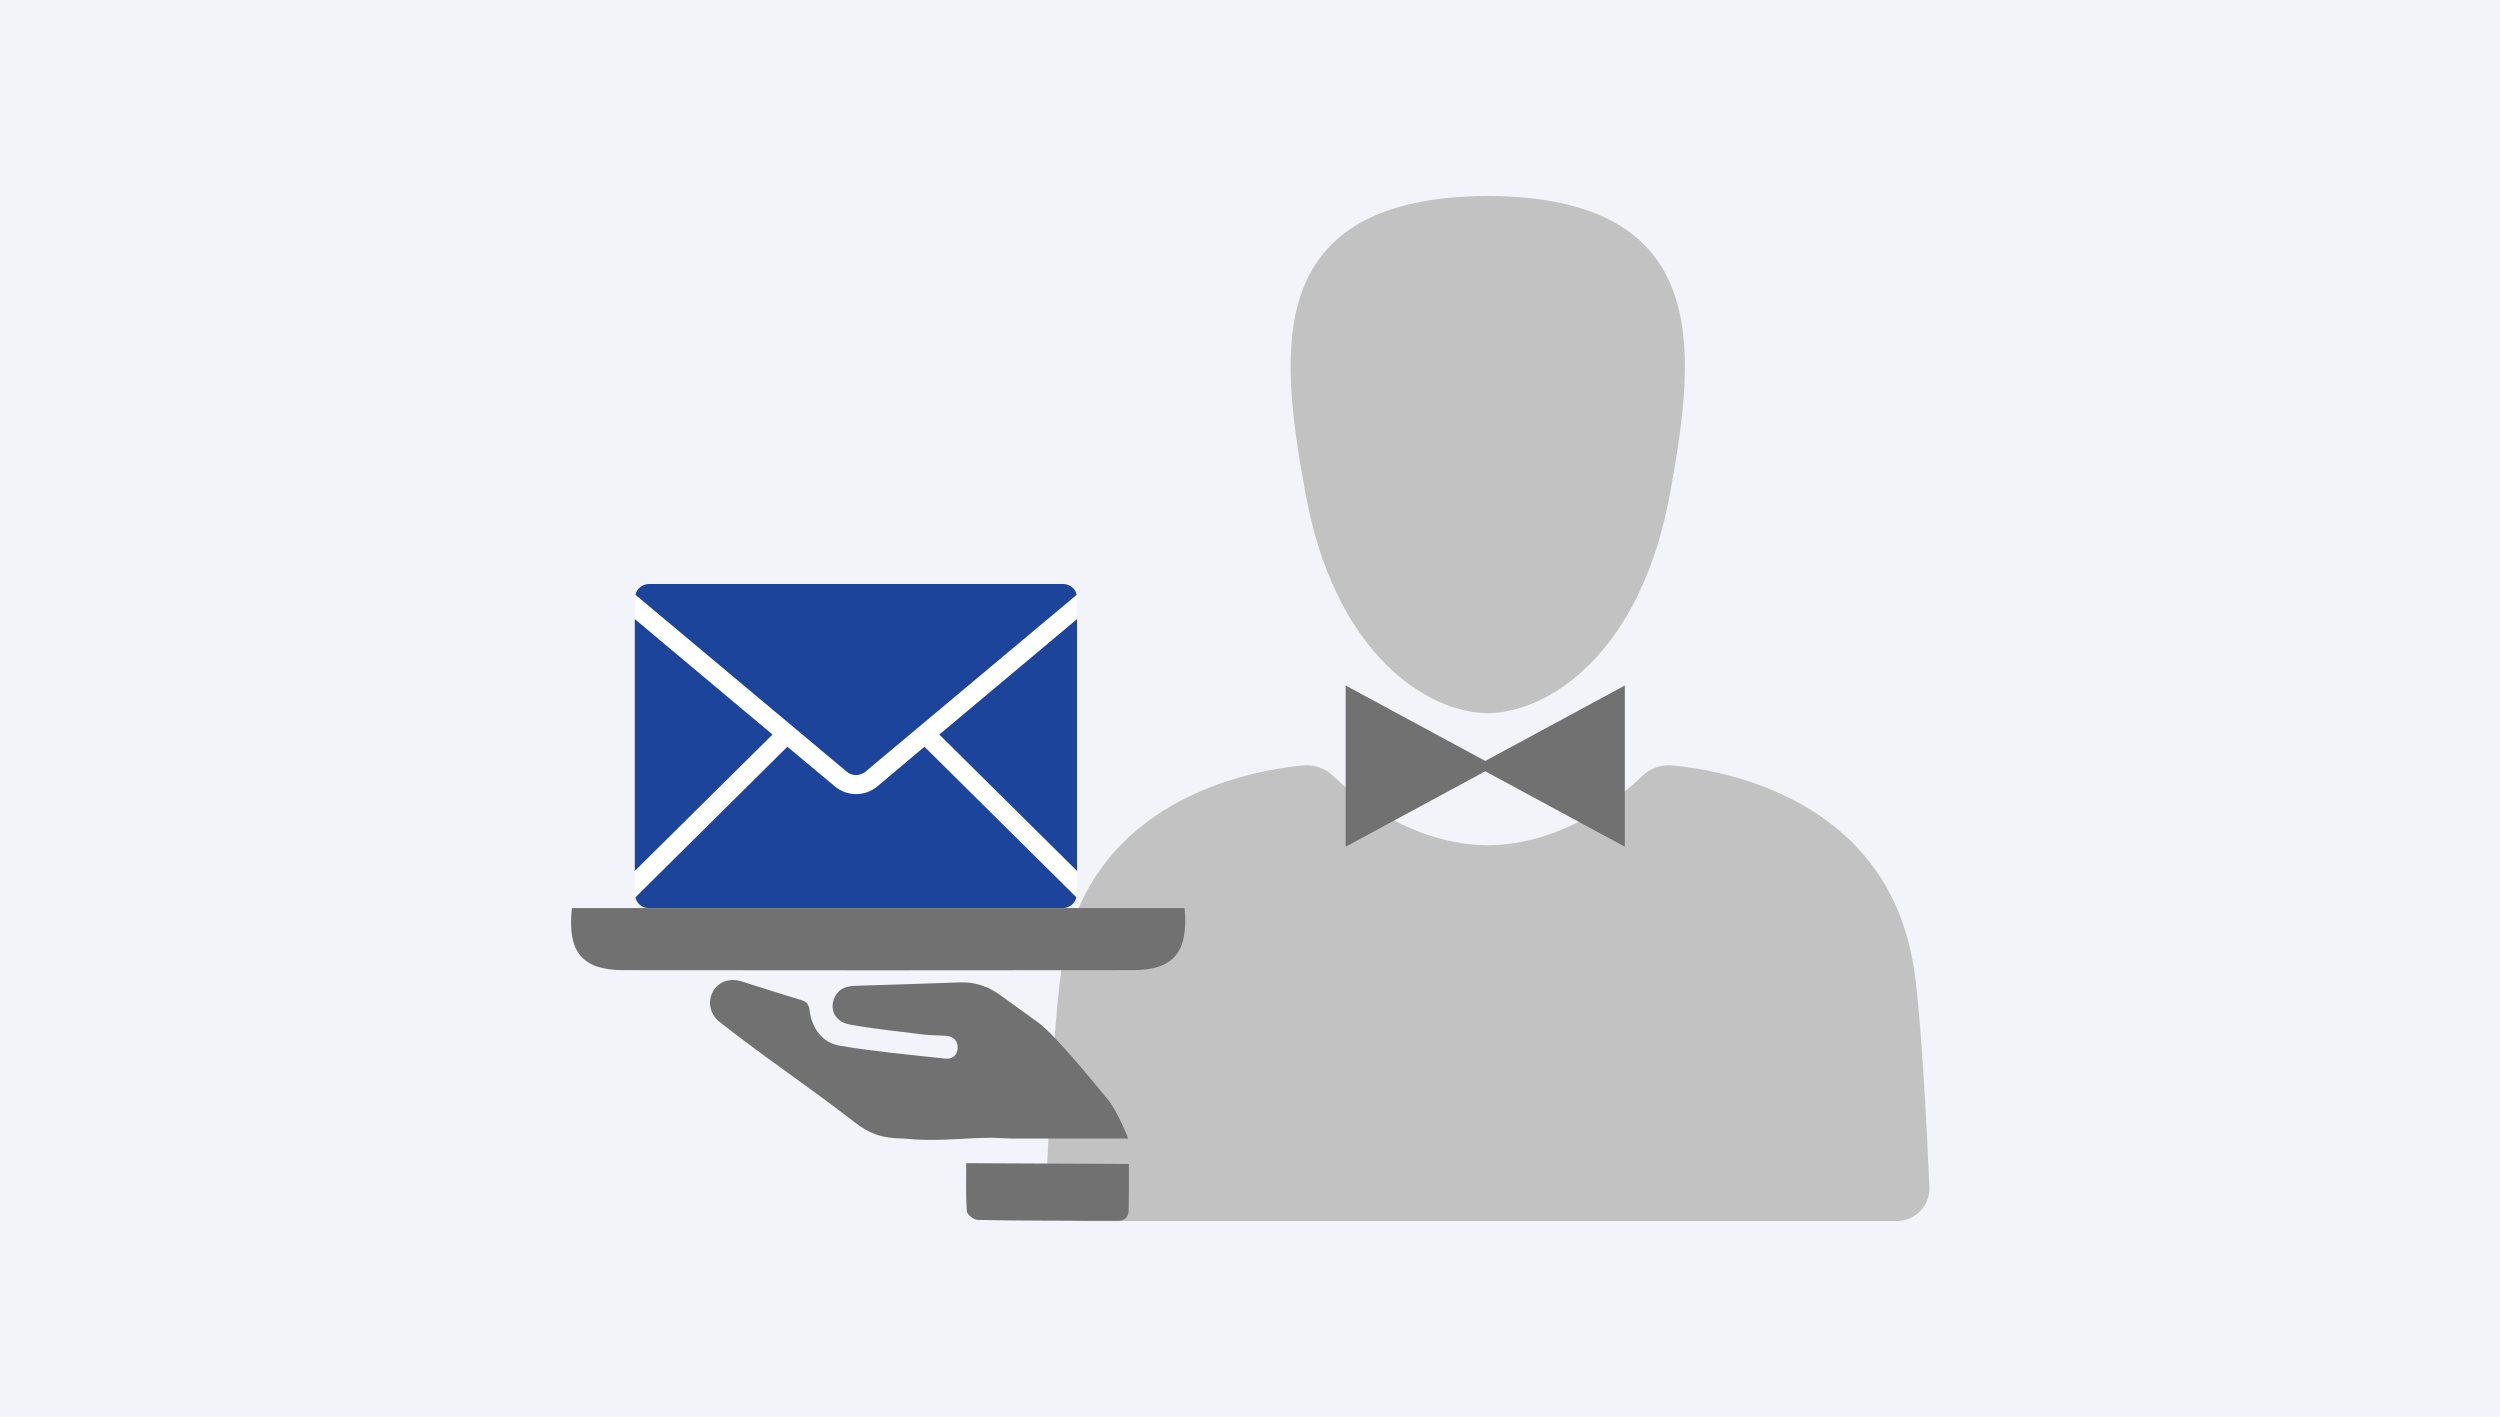
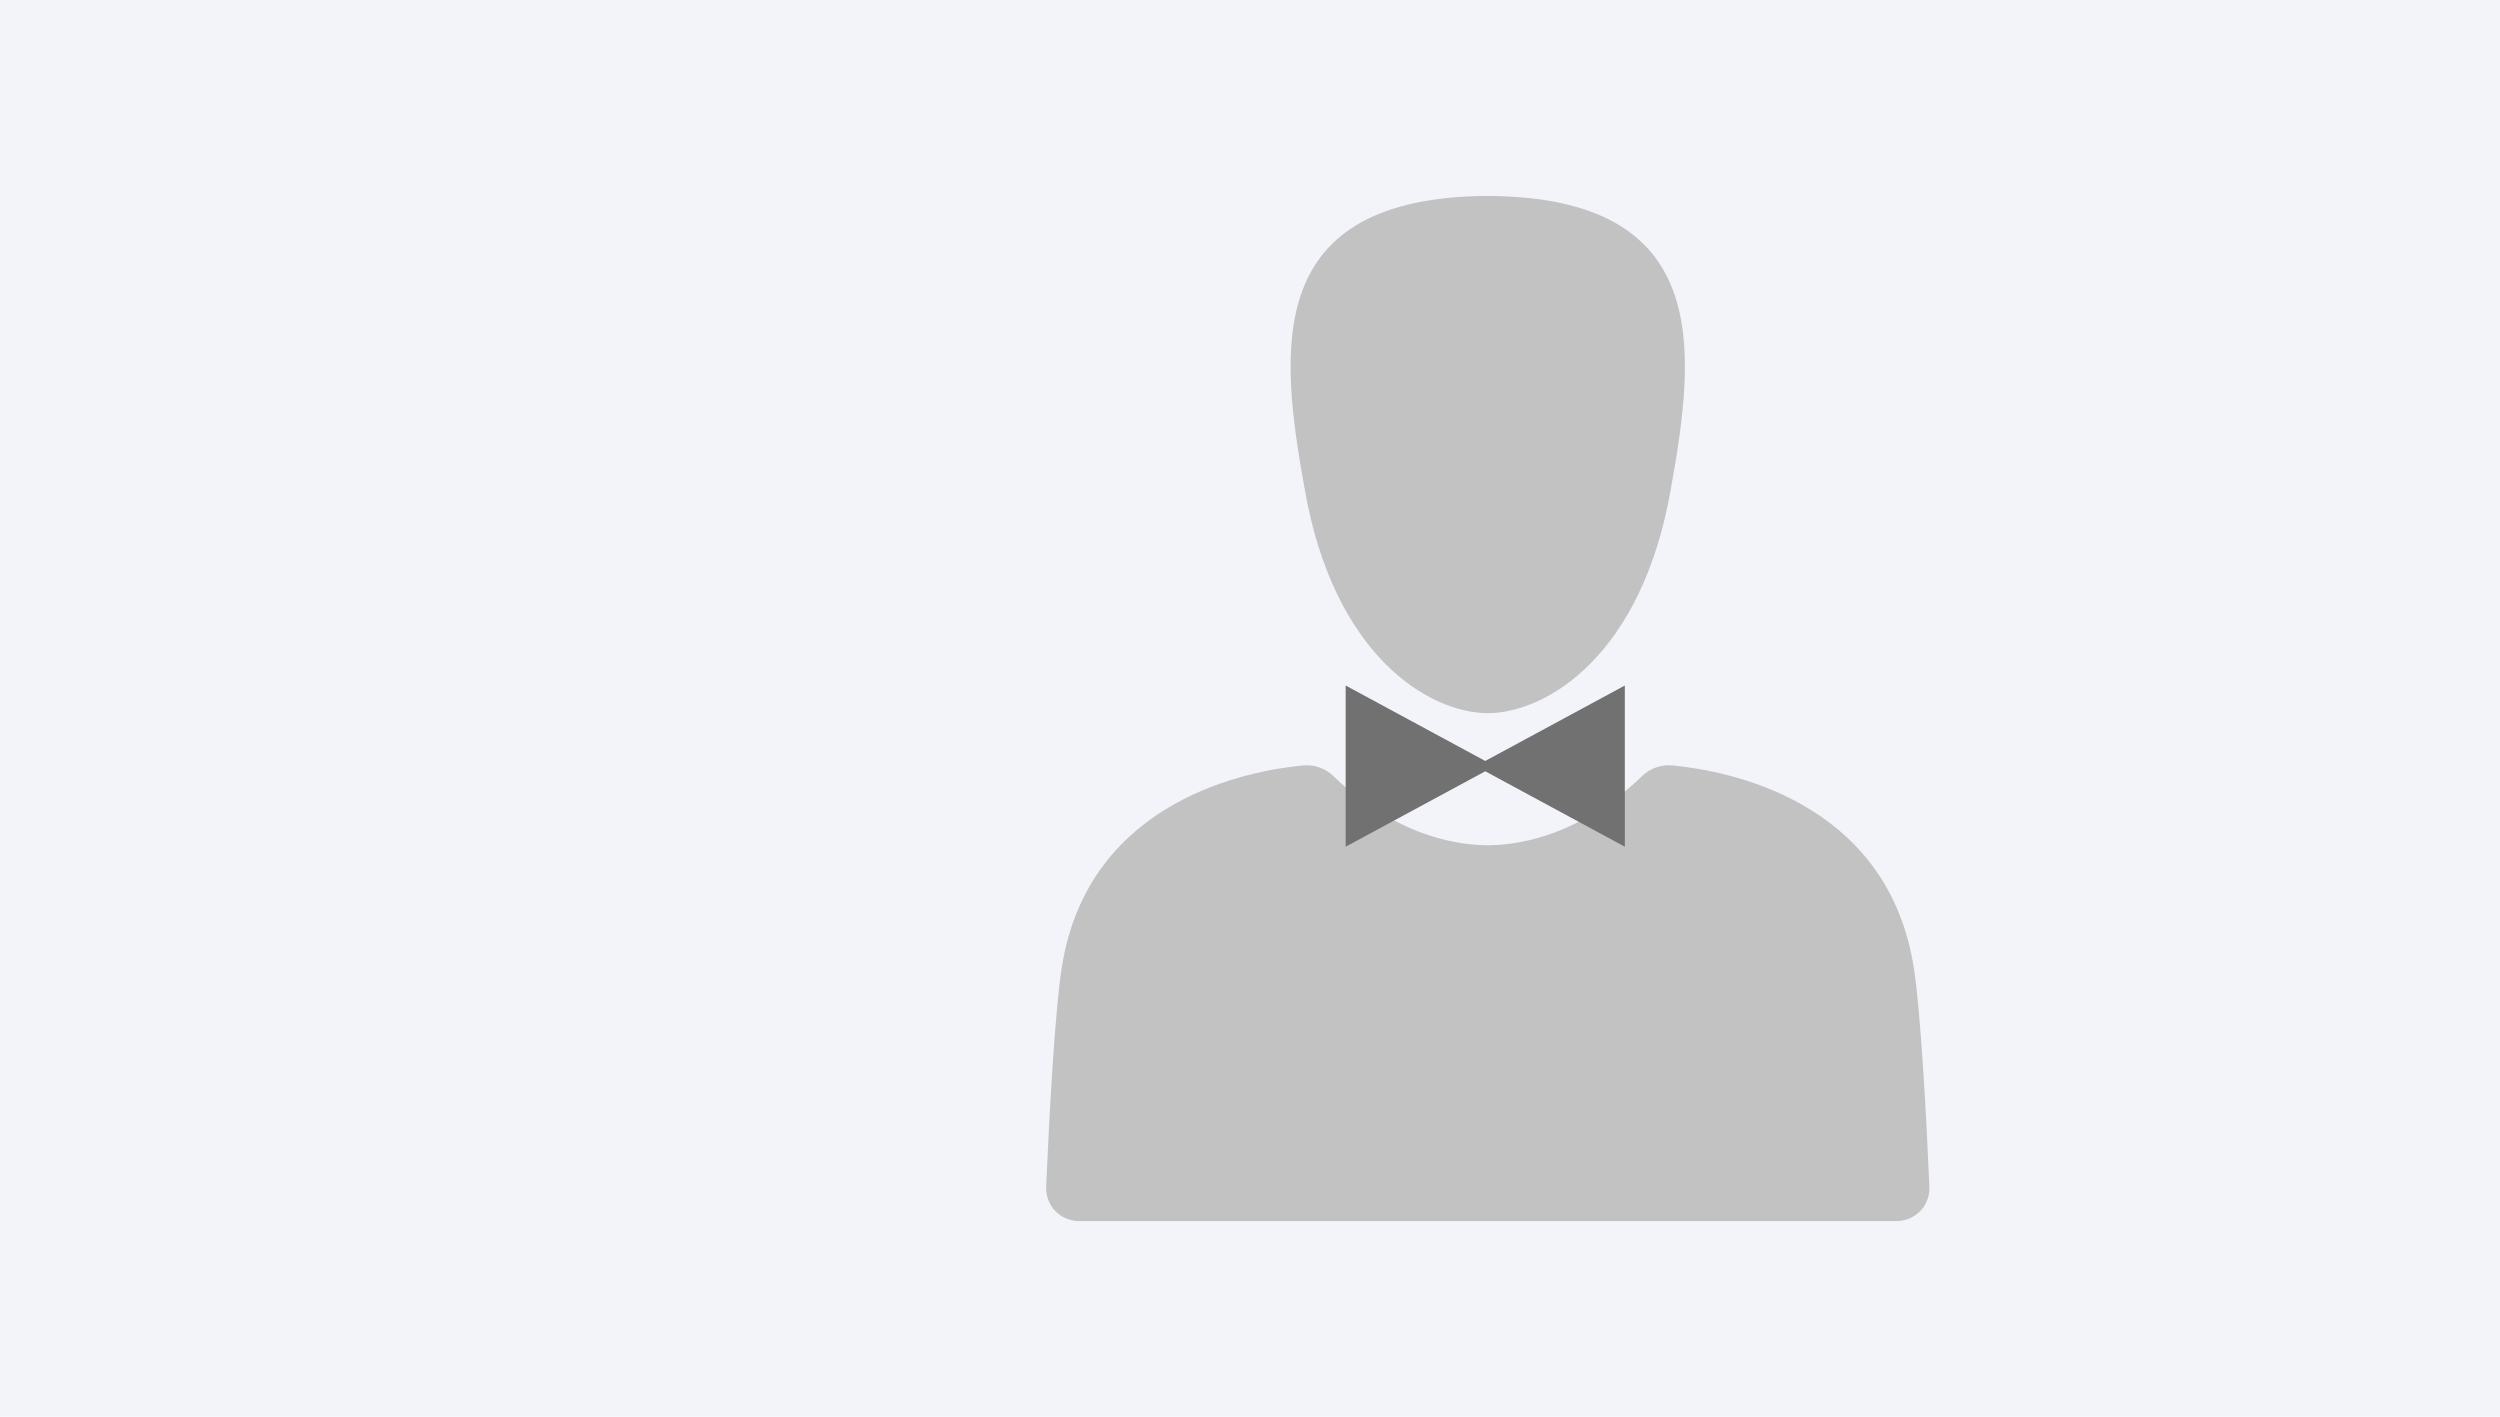
<svg xmlns="http://www.w3.org/2000/svg" xmlns:xlink="http://www.w3.org/1999/xlink" width="300" height="170" viewBox="0 0 300 170">
  <defs>
    <style>
      .cls-1 {
        fill: #717171;
      }

      .cls-1, .cls-2, .cls-3, .cls-4, .cls-5 {
        stroke-width: 0px;
      }

      .cls-2 {
        fill: #c2c2c2;
      }

      .cls-3 {
        fill: #fff;
      }

      .cls-4 {
        fill: #1c449b;
      }

      .cls-5 {
        fill: #f2f4f9;
      }
    </style>
    <symbol id="TIPP_GRAFIK_3" data-name="TIPP_GRAFIK 3" viewBox="0 0 243.28 183.61">
      <g>
        <g>
          <path class="cls-2" d="M240.28,137.03c-5.26-28.9-33.23-34.1-43.05-35.03-2.02-.19-4,.53-5.45,1.95-4.11,4.02-14.19,12.19-27.6,12.36-13.41-.17-23.49-8.34-27.6-12.36-1.45-1.42-3.43-2.14-5.45-1.95-9.82.93-37.8,6.13-43.05,35.03-1.45,7.98-2.53,29.74-2.99,40.45-.14,3.36,2.53,6.13,5.89,6.13h146.41c3.36,0,6.04-2.78,5.89-6.13-.46-10.72-1.54-32.47-2.99-40.45Z" />
          <path class="cls-2" d="M164.18,0c-40.22.23-37.33,27.35-32.79,52.49,5.18,29.8,22.17,40.08,32.79,40.16,10.62-.08,27.61-10.37,32.79-40.16C201.51,27.35,204.39.23,164.18,0Z" />
        </g>
-         <path class="cls-1" d="M109.88,127.55c.74,7.87-1.96,11.11-9.24,11.12-30.43.04-60.86.04-91.29,0-7.37-.01-10.07-3.28-9.2-11.12h109.73Z" />
        <g>
-           <path class="cls-1" d="M96.44,162.22c-2.43-2.98-9.74-11.97-12.71-14.12-2.26-1.64-4.53-3.28-6.8-4.92-2.18-1.58-4.56-2.43-7.3-2.32-6.16.24-12.33.41-18.5.6-1.52.05-2.91.28-3.76,1.77-1.26,2.2-.23,4.68,2.55,5.18,4.43.8,8.92,1.25,13.4,1.81,1.26.16,2.54.11,3.81.21,1.34.11,2.16.86,2.11,2.21-.04,1.32-1.03,2-2.2,1.87-6.3-.68-12.63-1.25-18.88-2.3-3.22-.54-5.01-3.13-5.46-6.38-.15-1.04-.46-1.51-1.48-1.81-3.59-1.06-7.15-2.24-10.73-3.35-2.13-.66-4.13.09-5.09,1.84-.99,1.82-.56,4.05,1.22,5.45,8.04,6.33,16.11,11.69,24.19,17.97,2.58,2,4.87,2.89,8.7,2.89,5.66.58,9.58,0,14.7-.12.73-.08,3.76.12,4.46.12h21.08c.11,0-1.92-4.79-3.32-6.6Z" />
-           <path class="cls-1" d="M99.89,173.38c-6.86-.05-22.18-.09-29.12-.14,0,2.97-.1,5.81.11,8.62.04.58,1.23,1.52,1.91,1.54,6.05.17,19.28.14,25.18.17,1.27,0,1.87-.76,1.9-1.91.06-2.71.03-5.43.03-8.28Z" />
-         </g>
+           </g>
        <polygon class="cls-1" points="188.73 116.56 188.73 87.69 163.73 101.2 138.73 87.69 138.73 116.56 163.73 103.05 188.73 116.56" />
-         <rect class="cls-3" x="11.41" y="69.51" width="79.21" height="58.04" rx="2.25" ry="2.25" />
        <g id="freemail">
-           <path class="cls-4" d="M49.44,103.18l-37.91-31.74c.24-1.15,1.27-1.93,2.42-1.93h74.19c1.15,0,2.18.79,2.42,1.93l-37.91,31.74c-.97.73-2.3.73-3.2,0ZM36.08,96.47l-24.67-20.68v45.11l24.67-24.43ZM65.95,96.47l24.67,24.43v-45.11l-24.67,20.68ZM13.89,127.55h74.19c1.15,0,2.18-.79,2.42-1.93l-27.21-26.97-8.46,7.13c-2.18,1.81-5.38,1.81-7.56,0l-8.53-7.13-27.21,26.97c.24,1.15,1.21,1.93,2.36,1.93Z" />
-         </g>
+           </g>
      </g>
    </symbol>
  </defs>
  <g id="Ebene_1" data-name="Ebene 1">
    <rect class="cls-5" width="300" height="170" />
  </g>
  <g id="Ebene_2" data-name="Ebene 2">
    <use width="243.28" height="183.61" transform="translate(68.53 23.51) scale(.67)" xlink:href="#TIPP_GRAFIK_3" />
  </g>
</svg>